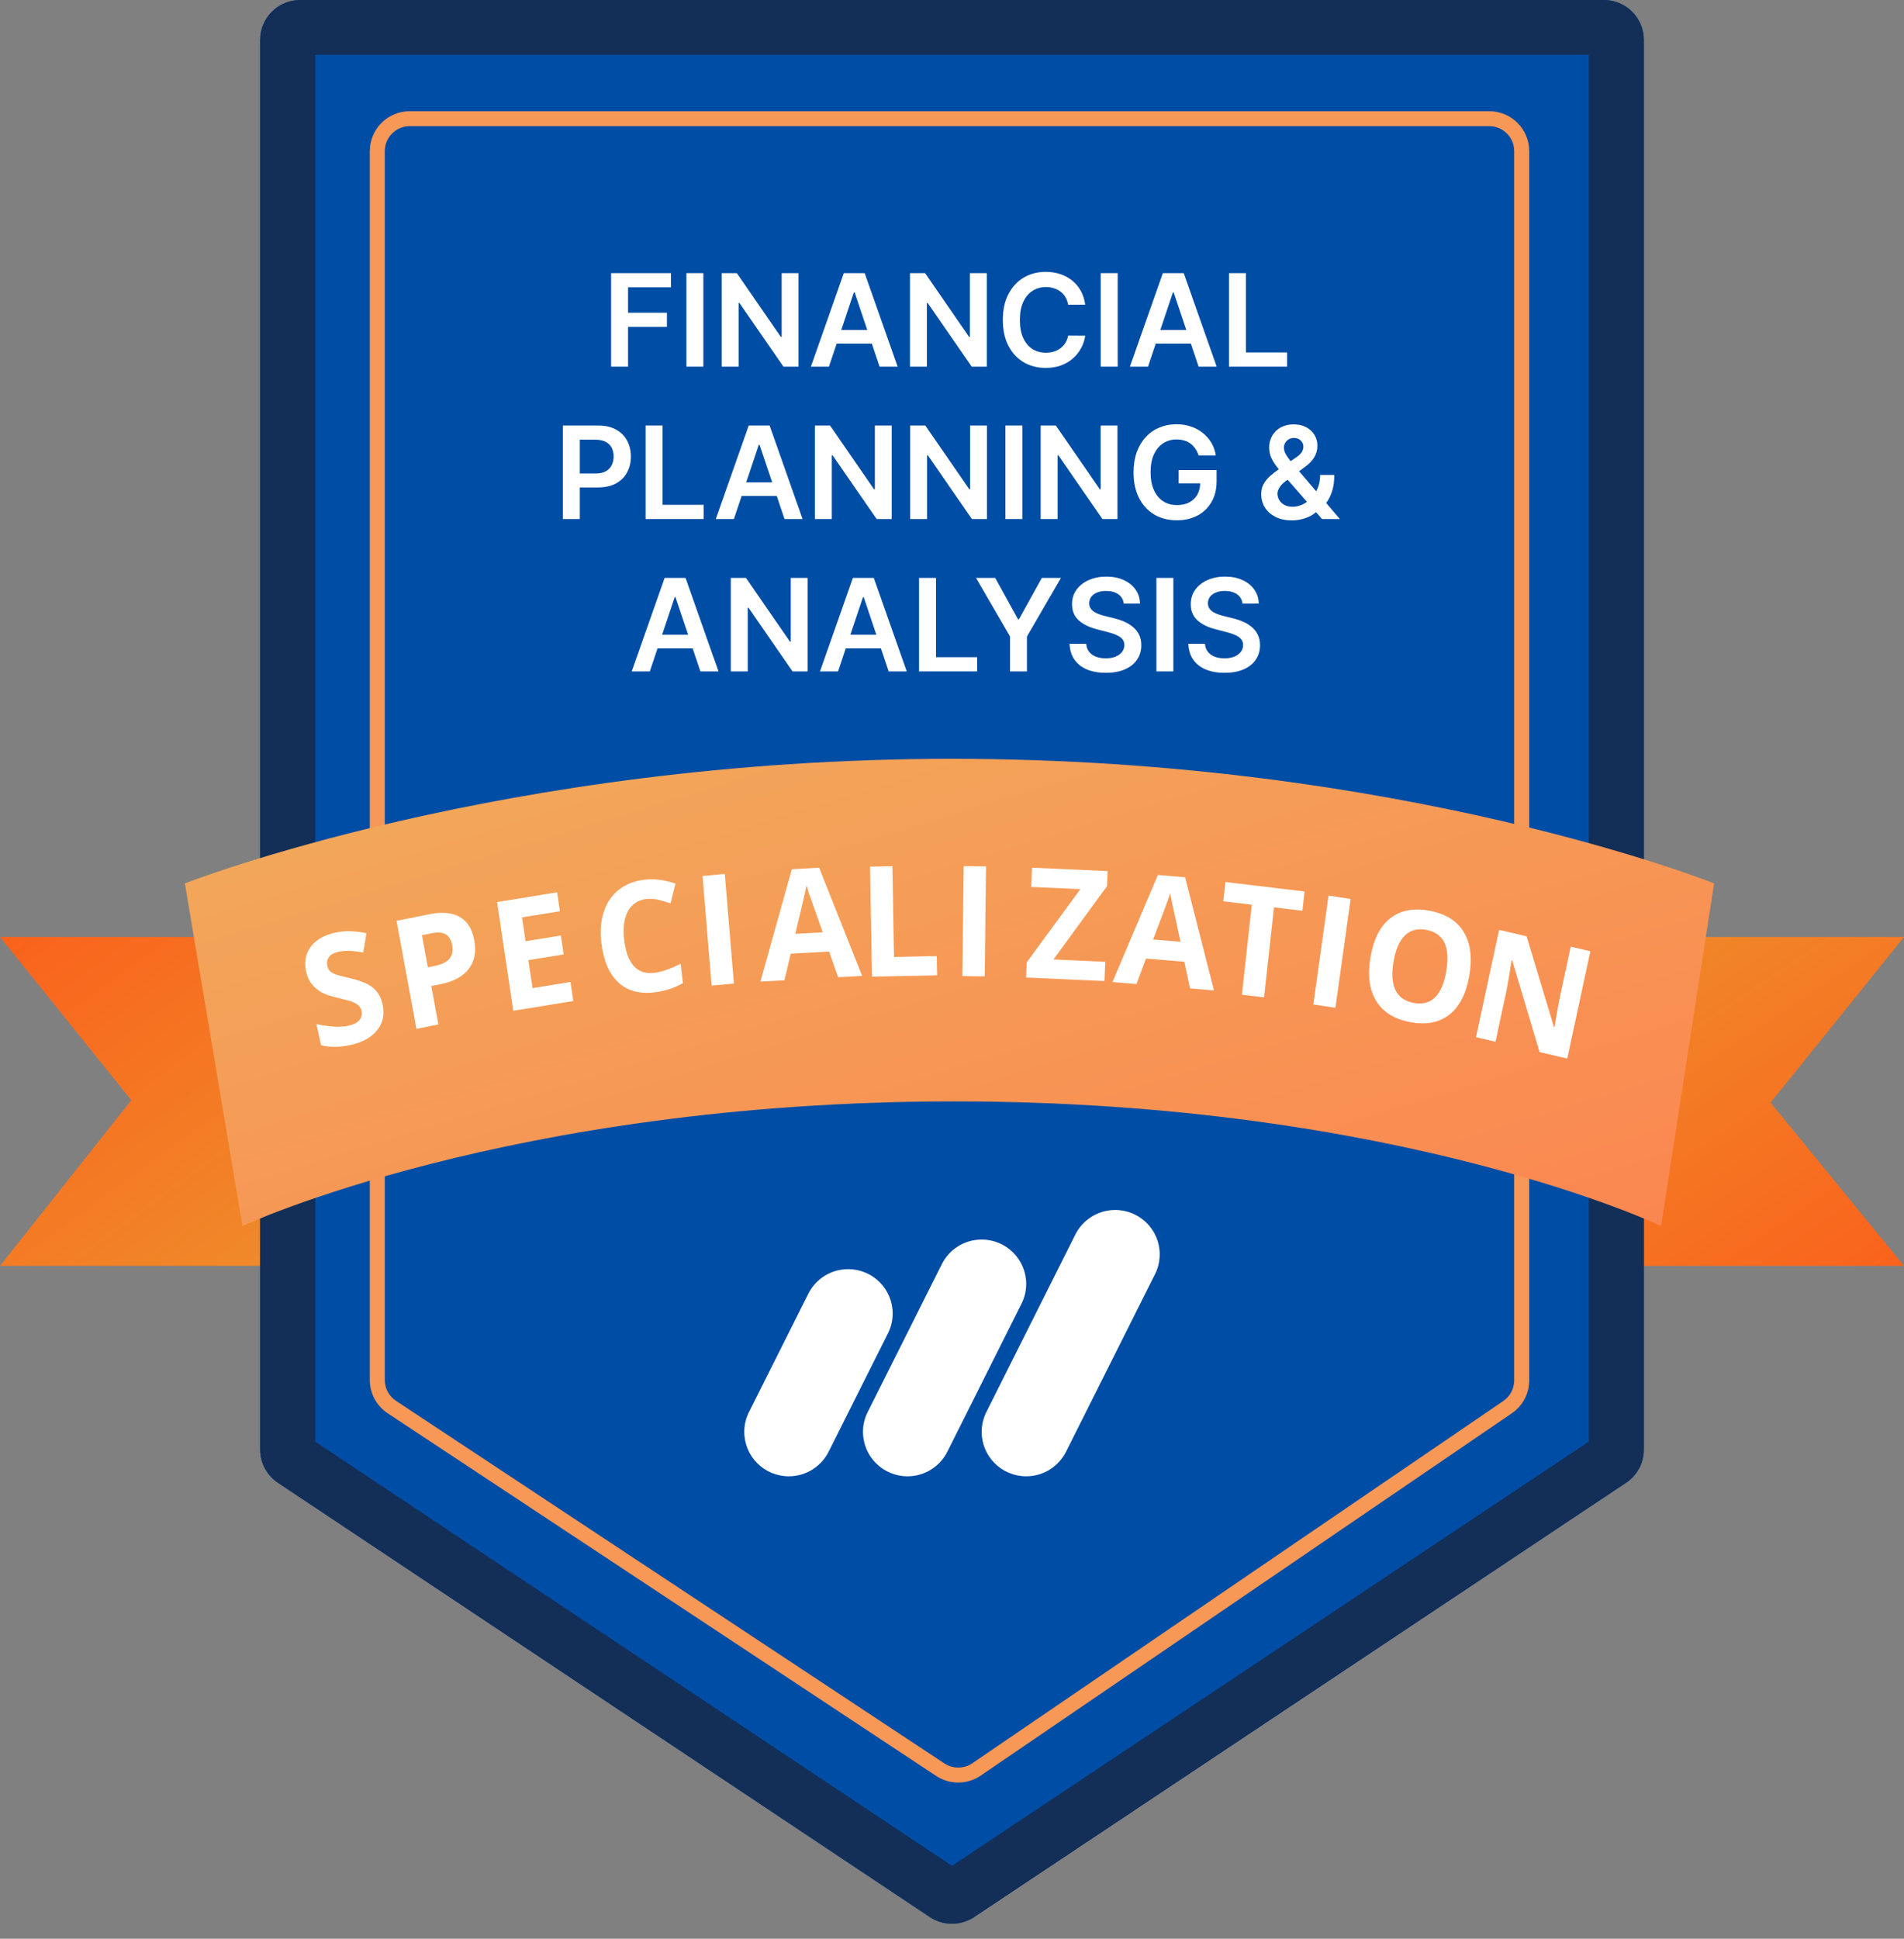
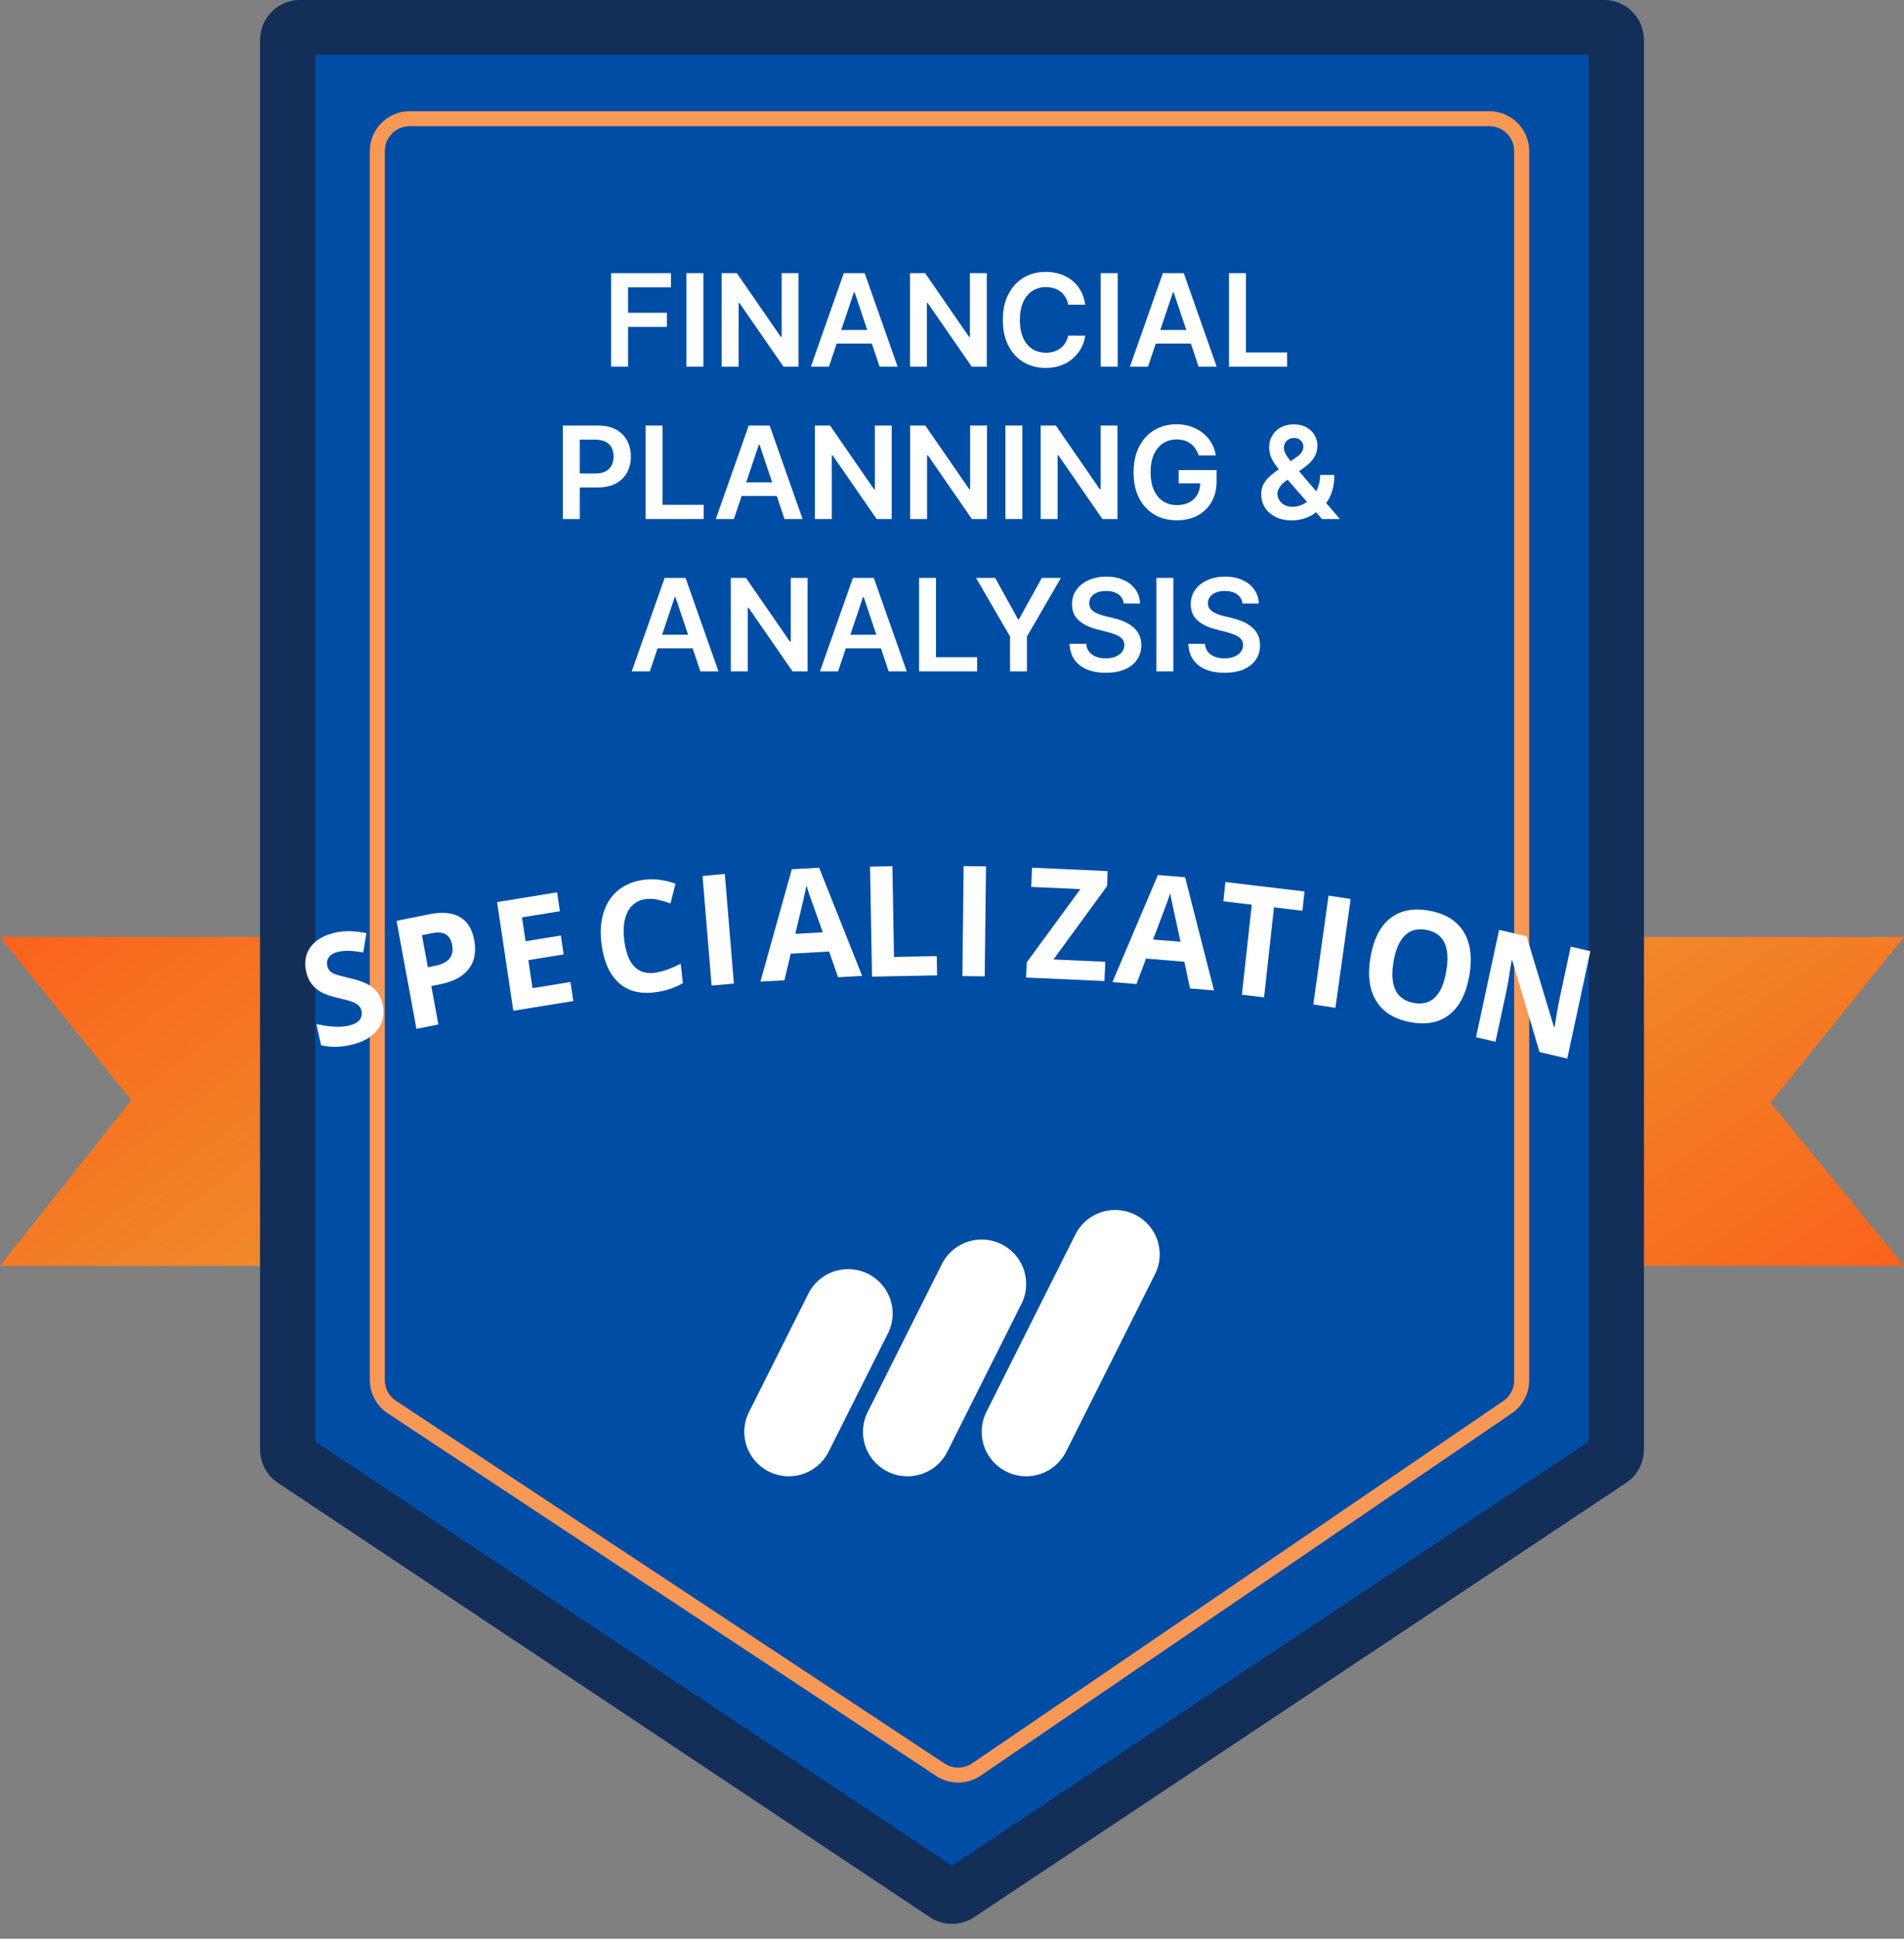
<svg xmlns="http://www.w3.org/2000/svg" width="56" height="57" viewBox="0 0 56 57" fill="none">
  <rect x="0" y="0" width="56" height="57" fill="#808080" stroke="none" />
  <path d="M-1.52588e-05 37.218L13.228 37.218L13.228 27.547L-1.44107e-05 27.547L3.862 32.347L-1.52588e-05 37.218Z" fill="url(#paint0_linear_11255_43835)" />
  <path d="M56 27.547L41.596 27.547V37.218L56 37.218L52.076 32.418L56 27.547Z" fill="url(#paint1_linear_11255_43835)" />
  <path d="M7.652 1.172C7.652 0.525 8.179 0 8.828 0H47.172C47.821 0 48.348 0.525 48.348 1.172V42.621C48.348 43.012 48.152 43.378 47.825 43.595L28.653 56.362C28.258 56.626 27.742 56.626 27.347 56.362L8.175 43.595C7.848 43.378 7.652 43.012 7.652 42.621V1.172Z" fill="#004DA5" />
  <path fill-rule="evenodd" clip-rule="evenodd" d="M9.269 1.612V42.386L28 54.859L46.731 42.386V1.612H9.269ZM8.828 0C8.179 0 7.652 0.525 7.652 1.172V42.621C7.652 43.012 7.848 43.378 8.175 43.595L27.347 56.362C27.742 56.626 28.258 56.626 28.653 56.362L47.825 43.595C48.152 43.378 48.348 43.012 48.348 42.621V1.172C48.348 0.525 47.821 0 47.172 0H8.828Z" fill="#132E57" />
  <path fill-rule="evenodd" clip-rule="evenodd" d="M43.8 3.709H12.052C11.646 3.709 11.318 4.037 11.318 4.442V40.575C11.318 40.82 11.441 41.05 11.646 41.185L27.776 51.846C28.026 52.011 28.351 52.009 28.598 51.841L44.215 41.19C44.416 41.054 44.535 40.828 44.535 40.586V4.442C44.535 4.037 44.206 3.709 43.8 3.709ZM12.052 3.27C11.403 3.27 10.877 3.794 10.877 4.442V40.575C10.877 40.968 11.074 41.335 11.403 41.552L27.533 52.213C27.932 52.477 28.451 52.473 28.846 52.203L44.464 41.553C44.785 41.335 44.976 40.973 44.976 40.586V4.442C44.976 3.794 44.45 3.27 43.8 3.27H12.052Z" fill="#F79856" />
-   <path d="M48.855 36.045C48.855 36.045 41.169 32.382 28.073 32.382C14.978 32.382 7.13 36.045 7.13 36.045L5.438 25.973C5.438 25.973 14.738 22.31 28.007 22.31C41.276 22.31 50.415 25.973 50.415 25.973L48.855 36.045Z" fill="url(#paint2_linear_11255_43835)" />
  <path d="M34.109 36.879C34.109 37.098 34.054 37.305 33.959 37.486L31.366 42.657C31.156 43.098 30.704 43.404 30.182 43.404C29.459 43.404 28.873 42.819 28.873 42.099C28.873 41.88 28.927 41.673 29.022 41.492L31.616 36.32C31.826 35.879 32.277 35.574 32.8 35.574C33.523 35.574 34.109 36.158 34.109 36.879Z" fill="white" />
  <path d="M30.182 37.749C30.182 37.968 30.127 38.175 30.031 38.356L27.875 42.657C27.665 43.098 27.214 43.404 26.691 43.404C25.968 43.404 25.382 42.819 25.382 42.099C25.382 41.88 25.436 41.673 25.532 41.492L27.689 37.19C27.899 36.749 28.35 36.444 28.873 36.444C29.596 36.444 30.182 37.028 30.182 37.749Z" fill="white" />
  <path d="M26.255 38.619C26.255 38.838 26.2 39.045 26.104 39.226L24.384 42.657C24.174 43.098 23.723 43.404 23.2 43.404C22.477 43.404 21.891 42.819 21.891 42.099C21.891 41.88 21.945 41.673 22.041 41.492L23.762 38.06C23.972 37.619 24.423 37.314 24.945 37.314C25.668 37.314 26.255 37.898 26.255 38.619Z" fill="white" />
  <path d="M11.253 29.531C11.315 29.816 11.266 30.064 11.105 30.275C10.945 30.485 10.69 30.633 10.34 30.716C10.018 30.793 9.718 30.798 9.443 30.731L9.306 30.11C9.531 30.156 9.718 30.182 9.867 30.187C10.017 30.192 10.151 30.18 10.268 30.152C10.409 30.119 10.51 30.065 10.572 29.991C10.636 29.917 10.655 29.825 10.631 29.714C10.618 29.652 10.589 29.602 10.546 29.562C10.502 29.521 10.443 29.486 10.368 29.457C10.295 29.427 10.149 29.387 9.93 29.337C9.726 29.29 9.568 29.237 9.457 29.175C9.347 29.114 9.252 29.035 9.172 28.937C9.093 28.84 9.037 28.717 9.004 28.569C8.943 28.29 8.985 28.049 9.131 27.846C9.277 27.643 9.511 27.504 9.831 27.427C9.988 27.39 10.141 27.373 10.292 27.378C10.444 27.383 10.605 27.402 10.777 27.435L10.684 28.004C10.508 27.973 10.363 27.957 10.251 27.955C10.14 27.953 10.034 27.964 9.932 27.988C9.811 28.017 9.724 28.069 9.672 28.143C9.621 28.218 9.605 28.303 9.626 28.397C9.639 28.456 9.663 28.505 9.699 28.543C9.735 28.58 9.786 28.613 9.851 28.641C9.918 28.667 10.07 28.708 10.307 28.763C10.62 28.837 10.845 28.932 10.981 29.049C11.117 29.165 11.207 29.326 11.253 29.531Z" fill="white" />
  <path d="M12.584 28.439L12.796 28.396C12.995 28.356 13.136 28.286 13.219 28.185C13.303 28.083 13.33 27.953 13.301 27.797C13.272 27.639 13.209 27.531 13.112 27.472C13.016 27.413 12.88 27.402 12.704 27.437L12.41 27.496L12.584 28.439ZM13.949 27.642C14.012 27.984 13.957 28.266 13.785 28.488C13.614 28.71 13.34 28.859 12.962 28.935L12.685 28.99L12.893 30.12L12.248 30.249L11.663 27.073L12.635 26.878C13.005 26.805 13.3 26.831 13.523 26.96C13.746 27.086 13.888 27.314 13.949 27.642Z" fill="white" />
  <path d="M16.862 29.431L15.097 29.717L14.62 26.522L16.385 26.235L16.468 26.791L15.353 26.971L15.458 27.673L16.495 27.505L16.578 28.06L15.54 28.228L15.663 29.052L16.778 28.871L16.862 29.431Z" fill="white" />
  <path d="M19.005 26.433C18.76 26.464 18.581 26.584 18.468 26.794C18.355 27.003 18.318 27.279 18.358 27.623C18.44 28.339 18.738 28.665 19.254 28.601C19.47 28.574 19.725 28.485 20.02 28.334L20.085 28.905C19.845 29.046 19.569 29.137 19.257 29.175C18.809 29.231 18.451 29.132 18.181 28.879C17.911 28.625 17.746 28.233 17.685 27.702C17.647 27.369 17.672 27.069 17.76 26.804C17.848 26.538 17.993 26.325 18.195 26.164C18.399 26.002 18.647 25.903 18.941 25.866C19.24 25.829 19.549 25.867 19.868 25.98L19.721 26.56C19.599 26.517 19.477 26.482 19.356 26.454C19.235 26.426 19.118 26.419 19.005 26.433Z" fill="white" />
  <path d="M20.93 28.977L20.663 25.755L21.318 25.695L21.585 28.918L20.93 28.977Z" fill="white" />
  <path d="M24.65 28.732L24.386 27.976L23.257 28.039L23.072 28.821L22.365 28.86L23.289 25.556L24.092 25.511L25.357 28.692L24.65 28.732ZM24.199 27.41C23.955 26.725 23.818 26.338 23.786 26.248C23.756 26.158 23.734 26.087 23.72 26.035C23.683 26.226 23.574 26.7 23.392 27.456L24.199 27.41Z" fill="white" />
  <path d="M25.647 28.714L25.59 25.48L26.247 25.467L26.294 28.135L27.552 28.11L27.562 28.677L25.647 28.714Z" fill="white" />
  <path d="M28.305 28.698L28.343 25.464L29 25.472L28.962 28.706L28.305 28.698Z" fill="white" />
  <path d="M32.484 28.844L30.179 28.74L30.197 28.296L31.775 26.142L30.33 26.076L30.353 25.511L32.578 25.611L32.56 26.053L30.984 28.209L32.508 28.278L32.484 28.844Z" fill="white" />
  <path d="M35 29.061L34.834 28.276L33.707 28.183L33.425 28.932L32.719 28.874L34.055 25.726L34.856 25.792L35.706 29.119L35 29.061ZM34.721 27.689C34.566 26.977 34.479 26.574 34.459 26.481C34.441 26.387 34.428 26.314 34.421 26.26C34.36 26.444 34.191 26.899 33.915 27.623L34.721 27.689Z" fill="white" />
  <path d="M37.179 29.323L36.526 29.245L36.817 26.599L35.98 26.499L36.042 25.932L38.369 26.21L38.306 26.777L37.47 26.677L37.179 29.323Z" fill="white" />
  <path d="M38.627 29.532L39.075 26.332L39.725 26.431L39.277 29.631L38.627 29.532Z" fill="white" />
  <path d="M43.215 28.688C43.123 29.214 42.928 29.596 42.628 29.831C42.329 30.067 41.945 30.141 41.478 30.052C41.01 29.964 40.676 29.755 40.474 29.425C40.273 29.095 40.218 28.665 40.31 28.135C40.402 27.605 40.597 27.225 40.896 26.993C41.197 26.761 41.581 26.689 42.05 26.777C42.519 26.866 42.853 27.074 43.052 27.402C43.252 27.731 43.306 28.159 43.215 28.688ZM40.988 28.267C40.926 28.623 40.944 28.903 41.042 29.107C41.141 29.311 41.319 29.438 41.576 29.486C42.092 29.584 42.412 29.275 42.536 28.559C42.661 27.843 42.466 27.436 41.953 27.339C41.695 27.29 41.486 27.344 41.323 27.501C41.161 27.656 41.049 27.912 40.988 28.267Z" fill="white" />
  <path d="M46.096 31.122L45.281 30.932L44.478 28.237L44.46 28.232C44.395 28.66 44.343 28.964 44.305 29.144L43.985 30.629L43.412 30.494L44.091 27.339L44.9 27.528L45.706 30.199L45.72 30.203C45.788 29.788 45.84 29.495 45.877 29.326L46.198 27.832L46.775 27.967L46.096 31.122Z" fill="white" />
  <path d="M36.543 17.746C36.53 17.629 36.477 17.538 36.385 17.473C36.292 17.407 36.172 17.375 36.025 17.375C35.921 17.375 35.832 17.39 35.758 17.422C35.683 17.453 35.627 17.495 35.587 17.549C35.548 17.603 35.528 17.664 35.527 17.733C35.527 17.79 35.54 17.84 35.566 17.882C35.593 17.924 35.629 17.96 35.674 17.989C35.72 18.018 35.771 18.042 35.826 18.062C35.882 18.082 35.938 18.098 35.994 18.112L36.252 18.176C36.355 18.2 36.455 18.233 36.551 18.274C36.648 18.315 36.734 18.367 36.81 18.43C36.887 18.492 36.948 18.568 36.992 18.657C37.037 18.745 37.06 18.849 37.06 18.968C37.06 19.129 37.019 19.271 36.936 19.393C36.854 19.515 36.735 19.61 36.579 19.679C36.424 19.747 36.237 19.781 36.017 19.781C35.803 19.781 35.617 19.748 35.46 19.682C35.303 19.616 35.18 19.519 35.092 19.392C35.004 19.265 34.957 19.11 34.95 18.928H35.44C35.447 19.023 35.476 19.103 35.528 19.167C35.58 19.23 35.648 19.278 35.731 19.309C35.815 19.34 35.909 19.356 36.013 19.356C36.121 19.356 36.216 19.34 36.297 19.308C36.38 19.274 36.444 19.229 36.49 19.171C36.537 19.112 36.561 19.043 36.562 18.964C36.561 18.892 36.54 18.833 36.499 18.787C36.457 18.739 36.4 18.7 36.325 18.669C36.252 18.636 36.166 18.608 36.068 18.583L35.755 18.502C35.529 18.444 35.349 18.356 35.218 18.238C35.087 18.119 35.022 17.961 35.022 17.764C35.022 17.602 35.066 17.46 35.154 17.338C35.242 17.217 35.362 17.122 35.515 17.055C35.667 16.987 35.839 16.953 36.031 16.953C36.227 16.953 36.398 16.987 36.544 17.055C36.692 17.122 36.808 17.216 36.892 17.336C36.976 17.455 37.019 17.592 37.022 17.746H36.543Z" fill="white" />
  <path d="M34.51 16.991V19.74H34.012V16.991H34.51Z" fill="white" />
  <path d="M33.051 17.746C33.038 17.629 32.986 17.538 32.892 17.473C32.8 17.407 32.68 17.375 32.533 17.375C32.429 17.375 32.34 17.39 32.266 17.422C32.191 17.453 32.134 17.495 32.095 17.549C32.056 17.603 32.036 17.664 32.035 17.733C32.035 17.79 32.048 17.84 32.074 17.882C32.1 17.924 32.137 17.96 32.182 17.989C32.228 18.018 32.279 18.042 32.334 18.062C32.389 18.082 32.445 18.098 32.502 18.112L32.76 18.176C32.863 18.2 32.963 18.233 33.059 18.274C33.156 18.315 33.242 18.367 33.318 18.43C33.395 18.492 33.456 18.568 33.501 18.657C33.545 18.745 33.568 18.849 33.568 18.968C33.568 19.129 33.526 19.271 33.444 19.393C33.362 19.515 33.243 19.61 33.087 19.679C32.932 19.747 32.745 19.781 32.525 19.781C32.311 19.781 32.125 19.748 31.968 19.682C31.811 19.616 31.688 19.519 31.6 19.392C31.512 19.265 31.465 19.11 31.457 18.928H31.947C31.955 19.023 31.984 19.103 32.036 19.167C32.088 19.23 32.156 19.278 32.239 19.309C32.323 19.34 32.417 19.356 32.521 19.356C32.629 19.356 32.724 19.34 32.805 19.308C32.888 19.274 32.952 19.229 32.998 19.171C33.045 19.112 33.069 19.043 33.07 18.964C33.069 18.892 33.048 18.833 33.007 18.787C32.965 18.739 32.908 18.7 32.833 18.669C32.76 18.636 32.674 18.608 32.576 18.583L32.263 18.502C32.036 18.444 31.858 18.356 31.726 18.238C31.595 18.119 31.53 17.961 31.53 17.764C31.53 17.602 31.574 17.46 31.662 17.338C31.75 17.217 31.87 17.122 32.023 17.055C32.175 16.987 32.347 16.953 32.539 16.953C32.734 16.953 32.905 16.987 33.052 17.055C33.2 17.122 33.316 17.216 33.4 17.336C33.484 17.455 33.527 17.592 33.53 17.746H33.051Z" fill="white" />
  <path d="M28.707 16.991H29.27L29.942 18.207H29.969L30.642 16.991H31.204L30.204 18.714V19.74H29.707V18.714L28.707 16.991Z" fill="white" />
  <path d="M27.031 19.74V16.991H27.529V19.322H28.74V19.74H27.031Z" fill="white" />
  <path d="M24.649 19.74H24.117L25.085 16.991H25.7L26.669 19.74H26.137L25.403 17.555H25.382L24.649 19.74ZM24.666 18.662H26.116V19.062H24.666V18.662Z" fill="white" />
  <path d="M23.753 16.991V19.74H23.31L22.015 17.867H21.992V19.74H21.494V16.991H21.94L23.234 18.865H23.258V16.991H23.753Z" fill="white" />
  <path d="M19.112 19.74H18.58L19.548 16.991H20.163L21.132 19.74H20.6L19.866 17.555H19.845L19.112 19.74ZM19.129 18.662H20.579V19.062H19.129V18.662Z" fill="white" />
  <path d="M38.001 15.3C37.813 15.3 37.651 15.266 37.516 15.198C37.381 15.13 37.277 15.038 37.204 14.923C37.131 14.806 37.095 14.675 37.095 14.53C37.095 14.419 37.117 14.322 37.162 14.237C37.208 14.152 37.27 14.073 37.35 14.001C37.431 13.928 37.524 13.856 37.629 13.784L38.116 13.453C38.188 13.406 38.242 13.357 38.279 13.305C38.316 13.253 38.335 13.193 38.335 13.123C38.335 13.064 38.31 13.008 38.26 12.955C38.211 12.902 38.143 12.876 38.056 12.876C37.998 12.876 37.946 12.89 37.902 12.917C37.858 12.944 37.823 12.979 37.798 13.023C37.774 13.067 37.762 13.114 37.762 13.163C37.762 13.223 37.779 13.284 37.812 13.345C37.846 13.407 37.89 13.471 37.943 13.537C37.998 13.604 38.056 13.674 38.118 13.748L39.408 15.26H38.882L37.81 14.033C37.731 13.94 37.654 13.848 37.58 13.758C37.506 13.667 37.446 13.573 37.398 13.476C37.352 13.377 37.328 13.271 37.328 13.156C37.328 13.027 37.358 12.911 37.418 12.809C37.478 12.706 37.562 12.625 37.669 12.566C37.778 12.507 37.904 12.477 38.049 12.477C38.194 12.477 38.319 12.506 38.422 12.563C38.526 12.62 38.606 12.696 38.663 12.791C38.719 12.886 38.747 12.989 38.747 13.101C38.747 13.231 38.715 13.347 38.651 13.45C38.586 13.552 38.497 13.645 38.382 13.728L37.827 14.135C37.735 14.201 37.67 14.268 37.63 14.336C37.591 14.403 37.571 14.461 37.571 14.508C37.571 14.581 37.59 14.646 37.627 14.705C37.663 14.764 37.715 14.812 37.781 14.848C37.848 14.883 37.926 14.9 38.016 14.9C38.114 14.9 38.211 14.878 38.307 14.834C38.403 14.789 38.49 14.726 38.569 14.644C38.648 14.561 38.71 14.463 38.757 14.348C38.803 14.233 38.827 14.105 38.827 13.964H39.244C39.244 14.138 39.225 14.289 39.186 14.418C39.148 14.546 39.098 14.654 39.037 14.743C38.976 14.831 38.912 14.901 38.844 14.954C38.822 14.969 38.802 14.984 38.782 14.999C38.763 15.014 38.742 15.03 38.721 15.045C38.624 15.133 38.511 15.197 38.381 15.238C38.252 15.279 38.125 15.3 38.001 15.3Z" fill="white" />
  <path d="M35.252 13.389C35.229 13.316 35.198 13.251 35.159 13.194C35.12 13.136 35.074 13.086 35.019 13.045C34.966 13.004 34.904 12.973 34.834 12.952C34.764 12.931 34.688 12.92 34.606 12.92C34.458 12.92 34.327 12.957 34.211 13.032C34.096 13.106 34.005 13.215 33.939 13.359C33.873 13.502 33.841 13.677 33.841 13.883C33.841 14.09 33.873 14.266 33.939 14.41C34.004 14.554 34.095 14.664 34.211 14.739C34.328 14.813 34.463 14.85 34.617 14.85C34.756 14.85 34.877 14.824 34.979 14.77C35.082 14.716 35.161 14.64 35.217 14.542C35.272 14.442 35.3 14.326 35.3 14.193L35.413 14.21H34.666V13.821H35.782V14.151C35.782 14.386 35.732 14.59 35.631 14.762C35.531 14.934 35.393 15.066 35.218 15.159C35.043 15.251 34.841 15.297 34.614 15.297C34.361 15.297 34.138 15.241 33.947 15.127C33.756 15.012 33.607 14.85 33.5 14.64C33.393 14.428 33.34 14.178 33.34 13.888C33.34 13.666 33.371 13.468 33.434 13.293C33.498 13.119 33.586 12.971 33.7 12.849C33.813 12.726 33.947 12.633 34.1 12.57C34.253 12.505 34.419 12.473 34.599 12.473C34.751 12.473 34.893 12.495 35.025 12.54C35.156 12.584 35.273 12.647 35.375 12.728C35.478 12.81 35.562 12.906 35.629 13.018C35.695 13.13 35.738 13.254 35.759 13.389H35.252Z" fill="white" />
  <path d="M32.867 12.511V15.26H32.424L31.129 13.387H31.106V15.26H30.608V12.511H31.054L32.348 14.385H32.372V12.511H32.867Z" fill="white" />
  <path d="M30.069 12.511V15.26H29.571V12.511H30.069Z" fill="white" />
  <path d="M29.028 12.511V15.26H28.585L27.29 13.387H27.267V15.26H26.769V12.511H27.215L28.509 14.385H28.533V12.511H29.028Z" fill="white" />
  <path d="M26.226 12.511V15.26H25.784L24.488 13.387H24.465V15.26H23.967V12.511H24.413L25.707 14.385H25.731V12.511H26.226Z" fill="white" />
  <path d="M21.585 15.26H21.053L22.021 12.511H22.636L23.605 15.26H23.074L22.339 13.075H22.318L21.585 15.26ZM21.602 14.182H23.052V14.582H21.602V14.182Z" fill="white" />
  <path d="M18.988 15.26V12.511H19.486V14.842H20.696V15.26H18.988Z" fill="white" />
  <path d="M16.555 15.26V12.511H17.586C17.797 12.511 17.974 12.55 18.117 12.629C18.262 12.708 18.37 12.816 18.444 12.954C18.518 13.091 18.555 13.246 18.555 13.421C18.555 13.597 18.518 13.754 18.444 13.891C18.369 14.028 18.26 14.135 18.115 14.214C17.97 14.292 17.791 14.331 17.579 14.331H16.896V13.921H17.512C17.636 13.921 17.737 13.9 17.815 13.857C17.894 13.814 17.952 13.755 17.99 13.68C18.028 13.605 18.048 13.518 18.048 13.421C18.048 13.323 18.028 13.237 17.99 13.163C17.952 13.089 17.894 13.031 17.814 12.99C17.735 12.948 17.634 12.927 17.509 12.927H17.053V15.26H16.555Z" fill="white" />
  <path d="M36.147 10.78V8.031H36.645V10.362H37.856V10.78H36.147Z" fill="white" />
  <path d="M33.765 10.78H33.233L34.201 8.031H34.816L35.785 10.78H35.253L34.519 8.595H34.498L33.765 10.78ZM33.782 9.702H35.232V10.102H33.782V9.702Z" fill="white" />
  <path d="M32.873 8.031V10.78H32.374V8.031H32.873Z" fill="white" />
  <path d="M31.918 8.958H31.416C31.402 8.876 31.376 8.803 31.337 8.739C31.299 8.675 31.251 8.62 31.194 8.576C31.136 8.531 31.071 8.497 30.998 8.475C30.925 8.452 30.847 8.44 30.763 8.44C30.613 8.44 30.481 8.478 30.365 8.553C30.25 8.627 30.16 8.736 30.094 8.88C30.029 9.024 29.996 9.199 29.996 9.405C29.996 9.616 30.029 9.793 30.094 9.937C30.16 10.08 30.251 10.188 30.365 10.262C30.481 10.334 30.613 10.37 30.761 10.37C30.844 10.37 30.921 10.36 30.992 10.338C31.065 10.316 31.13 10.283 31.187 10.24C31.245 10.197 31.294 10.145 31.333 10.082C31.373 10.019 31.401 9.948 31.416 9.867L31.918 9.87C31.9 10 31.859 10.123 31.796 10.238C31.735 10.352 31.654 10.453 31.553 10.541C31.453 10.628 31.336 10.696 31.202 10.745C31.067 10.793 30.918 10.817 30.755 10.817C30.513 10.817 30.297 10.761 30.108 10.65C29.918 10.538 29.768 10.376 29.659 10.165C29.55 9.954 29.495 9.701 29.495 9.405C29.495 9.109 29.55 8.856 29.661 8.646C29.771 8.434 29.921 8.273 30.11 8.161C30.3 8.049 30.515 7.993 30.755 7.993C30.908 7.993 31.05 8.015 31.181 8.058C31.313 8.101 31.43 8.164 31.533 8.247C31.636 8.329 31.721 8.43 31.787 8.55C31.854 8.669 31.898 8.805 31.918 8.958Z" fill="white" />
  <path d="M29.023 8.031V10.78H28.58L27.284 8.907H27.262V10.78H26.764V8.031H27.209L28.503 9.905H28.527V8.031H29.023Z" fill="white" />
  <path d="M24.381 10.78H23.85L24.817 8.031H25.432L26.401 10.78H25.87L25.136 8.595H25.114L24.381 10.78ZM24.399 9.702H25.848V10.102H24.399V9.702Z" fill="white" />
  <path d="M23.485 8.031V10.78H23.043L21.747 8.907H21.724V10.78H21.226V8.031H21.672L22.966 9.905H22.99V8.031H23.485Z" fill="white" />
  <path d="M20.687 8.031V10.78H20.189V8.031H20.687Z" fill="white" />
  <path d="M17.974 10.78V8.031H19.735V8.448H18.472V9.195H19.615V9.612H18.472V10.78H17.974Z" fill="white" />
  <defs>
    <linearGradient id="paint0_linear_11255_43835" x1="13.228" y1="37.218" x2="4.013" y2="24.613" gradientUnits="userSpaceOnUse">
      <stop stop-color="#ED942D" />
      <stop offset="1" stop-color="#FA621C" />
    </linearGradient>
    <linearGradient id="paint1_linear_11255_43835" x1="41.596" y1="27.547" x2="50.547" y2="40.879" gradientUnits="userSpaceOnUse">
      <stop stop-color="#ED942D" />
      <stop offset="1" stop-color="#FA621C" />
    </linearGradient>
    <linearGradient id="paint2_linear_11255_43835" x1="5.438" y1="22.31" x2="13.112" y2="47.438" gradientUnits="userSpaceOnUse">
      <stop stop-color="#F1AB5B" />
      <stop offset="1" stop-color="#FB8650" />
    </linearGradient>
  </defs>
</svg>